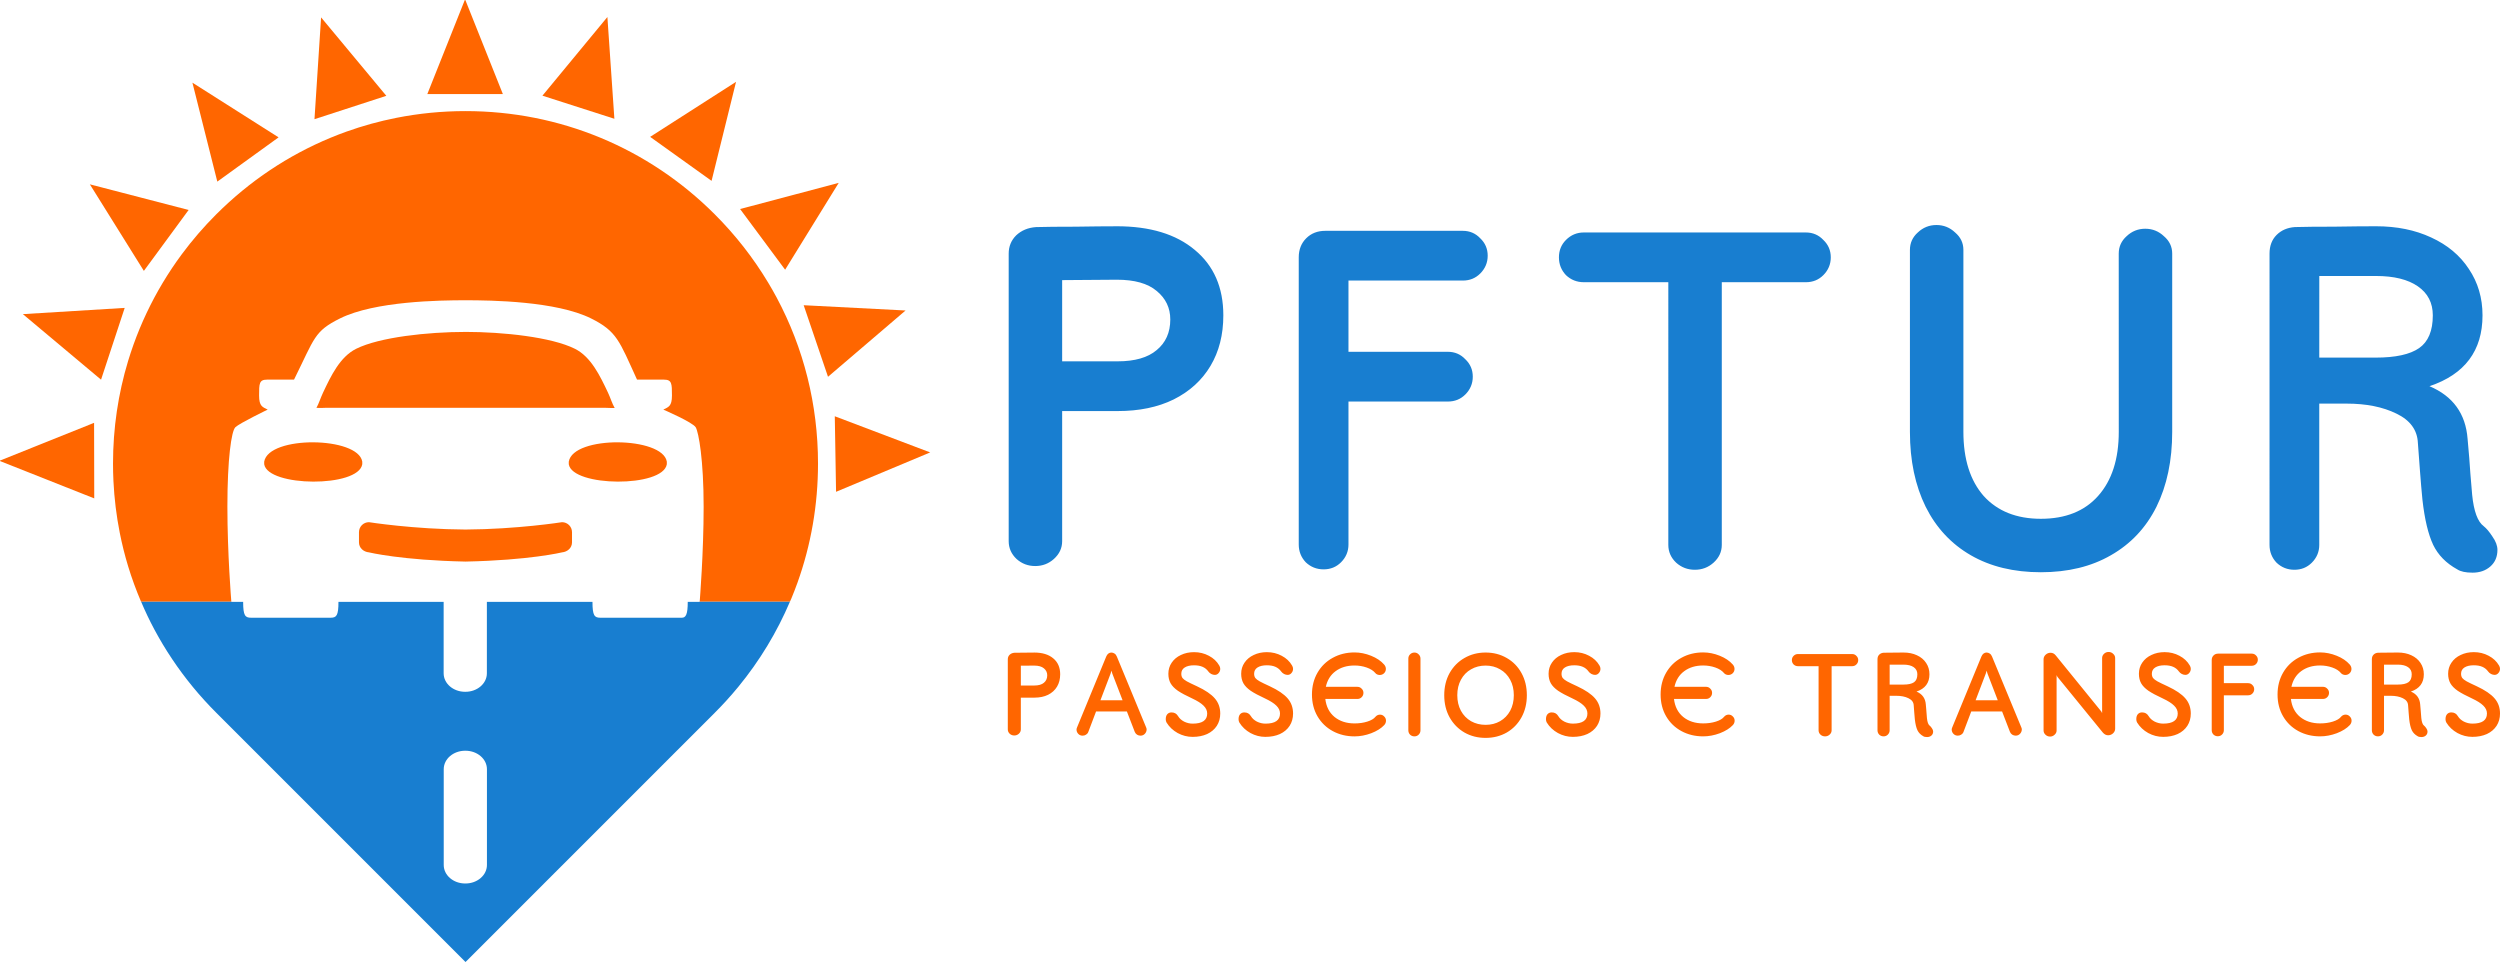
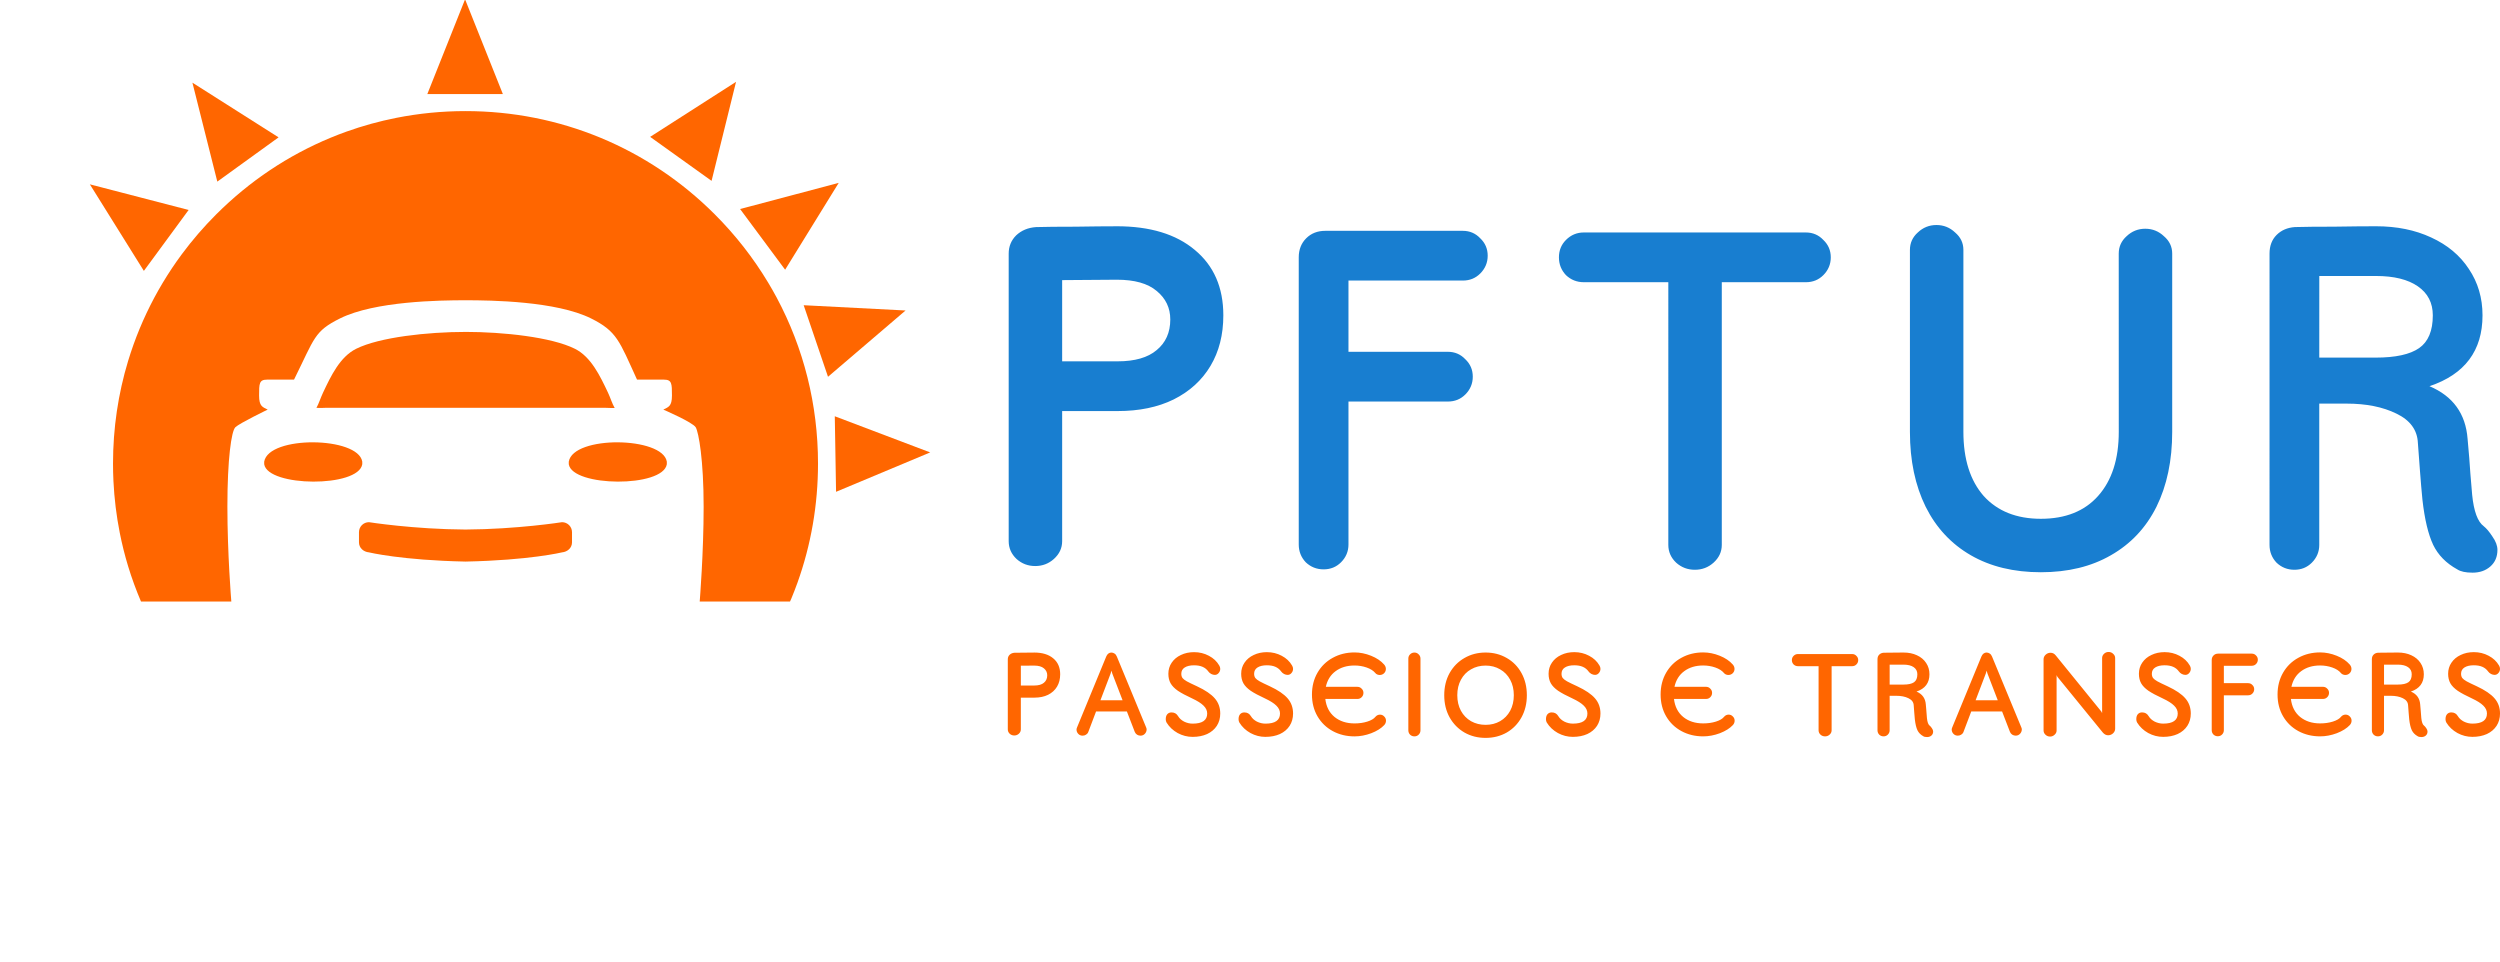
<svg xmlns="http://www.w3.org/2000/svg" width="129.098mm" height="49.678mm" viewBox="0 0 129.098 49.678" id="svg1" xml:space="preserve">
  <defs id="defs1">
    <clipPath clipPathUnits="userSpaceOnUse" id="clipPath834">
      <path d="M 0,800 H 800 V 0 H 0 Z" transform="translate(-625.999,-701)" id="path834" />
    </clipPath>
    <clipPath clipPathUnits="userSpaceOnUse" id="clipPath836">
      <path d="M 0,800 H 800 V 0 H 0 Z" transform="translate(-648.834,-700.686)" id="path836" />
    </clipPath>
    <clipPath clipPathUnits="userSpaceOnUse" id="clipPath838">
      <path d="M 0,800 H 800 V 0 H 0 Z" transform="translate(-670.197,-692.515)" id="path838" />
    </clipPath>
    <clipPath clipPathUnits="userSpaceOnUse" id="clipPath840">
      <path d="M 0,800 H 800 V 0 H 0 Z" transform="translate(-688.039,-678.203)" id="path840" />
    </clipPath>
    <clipPath clipPathUnits="userSpaceOnUse" id="clipPath842">
      <path d="M 0,800 H 800 V 0 H 0 Z" transform="translate(-700.649,-659.125)" id="path842" />
    </clipPath>
    <clipPath clipPathUnits="userSpaceOnUse" id="clipPath844">
      <path d="M 0,800 H 800 V 0 H 0 Z" transform="translate(-706.82,-637.098)" id="path844" />
    </clipPath>
    <clipPath clipPathUnits="userSpaceOnUse" id="clipPath846">
-       <path d="M 0,800 H 800 V 0 H 0 Z" transform="translate(-559.94,-620.807)" id="path846" />
-     </clipPath>
+       </clipPath>
    <clipPath clipPathUnits="userSpaceOnUse" id="clipPath848">
-       <path d="M 0,800 H 800 V 0 H 0 Z" transform="translate(-561.289,-644.354)" id="path848" />
-     </clipPath>
+       </clipPath>
    <clipPath clipPathUnits="userSpaceOnUse" id="clipPath850">
      <path d="M 0,800 H 800 V 0 H 0 Z" transform="translate(-569.781,-665.933)" id="path850" />
    </clipPath>
    <clipPath clipPathUnits="userSpaceOnUse" id="clipPath852">
-       <path d="M 0,800 H 800 V 0 H 0 Z" transform="translate(-584.349,-683.641)" id="path852" />
+       <path d="M 0,800 H 800 V 0 H 0 " transform="translate(-584.349,-683.641)" id="path852" />
    </clipPath>
    <clipPath clipPathUnits="userSpaceOnUse" id="clipPath854">
-       <path d="M 0,800 H 800 V 0 H 0 Z" transform="translate(-603.62,-696.023)" id="path854" />
-     </clipPath>
+       </clipPath>
  </defs>
  <g id="g1">
    <path style="font-weight:bold;font-size:21.25px;line-height:1;font-family:'Tsukimi Rounded';-inkscape-font-specification:'Tsukimi Rounded Bold';text-align:center;letter-spacing:1.594px;word-spacing:0px;text-anchor:middle;fill:#187ed0;stroke:none;stroke-width:0.121" d="m 57.673,11.684 q 2.568,0 4.023,1.22 1.476,1.22 1.476,3.381 0,1.498 -0.663,2.61 -0.663,1.113 -1.904,1.733 -1.22,0.599 -2.889,0.599 h -2.867 v 6.719 q 0,0.535 -0.428,0.92 -0.407,0.364 -0.963,0.364 -0.556,0 -0.963,-0.364 -0.407,-0.385 -0.407,-0.92 V 13.096 q 0,-0.556 0.385,-0.941 0.407,-0.385 1.027,-0.428 0.727,-0.021 2.033,-0.021 1.305,-0.021 2.14,-0.021 z m 0.043,6.975 q 1.327,0 2.011,-0.578 0.706,-0.578 0.706,-1.583 0,-0.899 -0.706,-1.476 -0.685,-0.578 -2.054,-0.578 l -2.824,0.021 v 4.194 z m 11.918,-4.172 v 3.68 h 5.135 q 0.535,0 0.899,0.385 0.385,0.364 0.385,0.899 0,0.535 -0.385,0.92 -0.364,0.364 -0.899,0.364 h -5.135 v 7.382 q 0,0.535 -0.385,0.92 -0.364,0.364 -0.899,0.364 -0.535,0 -0.92,-0.364 Q 67.066,28.652 67.066,28.117 V 13.289 q 0,-0.599 0.385,-0.984 0.385,-0.385 0.984,-0.385 h 7.104 q 0.535,0 0.899,0.385 0.385,0.364 0.385,0.899 0,0.535 -0.385,0.92 -0.364,0.364 -0.899,0.364 z m 23.622,-2.482 q 0.535,0 0.899,0.385 0.385,0.364 0.385,0.899 0,0.535 -0.385,0.92 -0.364,0.364 -0.899,0.364 h -4.344 v 13.565 q 0,0.535 -0.428,0.92 -0.407,0.364 -0.963,0.364 -0.556,0 -0.963,-0.364 -0.407,-0.385 -0.407,-0.92 V 14.573 h -4.365 q -0.535,0 -0.92,-0.364 -0.364,-0.385 -0.364,-0.92 0,-0.535 0.364,-0.899 0.385,-0.385 0.92,-0.385 z m 16.154,1.091 q 0,-0.535 0.407,-0.899 0.407,-0.385 0.963,-0.385 0.556,0 0.963,0.385 0.428,0.364 0.428,0.899 v 9.201 q 0,2.225 -0.813,3.873 -0.813,1.626 -2.354,2.503 -1.519,0.877 -3.616,0.877 -2.097,0 -3.616,-0.877 -1.519,-0.877 -2.332,-2.503 -0.813,-1.648 -0.813,-3.873 v -9.393 q 0,-0.535 0.407,-0.899 0.407,-0.385 0.963,-0.385 0.556,0 0.963,0.385 0.428,0.364 0.428,0.899 v 9.393 q 0,2.118 1.048,3.316 1.07,1.177 2.953,1.177 1.904,0 2.953,-1.177 1.07,-1.198 1.07,-3.316 z m 18.85,14.079 q 0.214,0.171 0.449,0.535 0.257,0.364 0.257,0.685 0,0.535 -0.364,0.856 -0.364,0.321 -0.92,0.321 -0.535,0 -0.792,-0.171 -0.856,-0.471 -1.241,-1.262 -0.385,-0.813 -0.556,-2.332 -0.064,-0.642 -0.128,-1.498 -0.064,-0.877 -0.107,-1.434 -0.043,-1.006 -1.113,-1.519 -1.048,-0.514 -2.568,-0.514 h -1.412 v 7.296 q 0,0.535 -0.385,0.92 -0.364,0.364 -0.899,0.364 -0.535,0 -0.92,-0.364 -0.364,-0.385 -0.364,-0.92 V 13.096 q 0,-0.599 0.364,-0.963 0.364,-0.364 0.941,-0.407 0.727,-0.021 2.033,-0.021 1.305,-0.021 2.161,-0.021 1.605,0 2.846,0.578 1.262,0.578 1.947,1.626 0.706,1.048 0.706,2.396 0,2.739 -2.739,3.659 1.819,0.77 1.968,2.717 l 0.086,0.984 q 0.043,0.685 0.15,1.904 0.128,1.284 0.599,1.626 z m -8.494,-8.708 h 2.91 q 1.541,0 2.247,-0.492 0.706,-0.492 0.706,-1.69 0,-0.963 -0.77,-1.498 -0.77,-0.535 -2.161,-0.535 h -2.931 z" id="text1" aria-label="PFTUR" />
    <path style="font-weight:bold;font-size:5.186px;line-height:1;font-family:'Tsukimi Rounded';-inkscape-font-specification:'Tsukimi Rounded Bold';letter-spacing:0.389px;word-spacing:0px;fill:#ff6600;stroke:none;stroke-width:0.03" d="m 53.405,33.697 q 0.627,0 0.982,0.298 0.36,0.298 0.36,0.825 0,0.366 -0.162,0.637 -0.162,0.272 -0.465,0.423 -0.298,0.146 -0.705,0.146 h -0.7 v 1.64 q 0,0.131 -0.104,0.225 -0.099,0.089 -0.235,0.089 -0.136,0 -0.235,-0.089 -0.099,-0.094 -0.099,-0.225 v -3.624 q 0,-0.136 0.094,-0.23 0.099,-0.094 0.251,-0.104 0.178,-0.005 0.496,-0.005 0.319,-0.005 0.522,-0.005 z m 0.01,1.702 q 0.324,0 0.491,-0.141 0.172,-0.141 0.172,-0.386 0,-0.219 -0.172,-0.36 -0.167,-0.141 -0.501,-0.141 l -0.689,0.005 v 1.023 z m 5.77,2.162 q 0.026,0.063 0.026,0.099 0,0.136 -0.094,0.235 -0.089,0.094 -0.225,0.094 -0.094,0 -0.178,-0.052 -0.078,-0.052 -0.115,-0.141 l -0.407,-1.055 h -1.593 l -0.402,1.06 q -0.031,0.084 -0.115,0.136 -0.078,0.052 -0.178,0.052 -0.136,0 -0.225,-0.094 -0.089,-0.094 -0.089,-0.225 0,-0.042 0.026,-0.104 l 1.509,-3.666 q 0.042,-0.099 0.11,-0.151 0.073,-0.052 0.151,-0.052 0.089,0 0.167,0.052 0.078,0.052 0.12,0.157 z m -1.833,-2.783 -0.527,1.384 h 1.144 L 57.437,34.778 57.395,34.632 Z m 4.235,3.274 q -0.407,0 -0.773,-0.198 -0.366,-0.204 -0.574,-0.543 -0.042,-0.073 -0.042,-0.172 0,-0.162 0.078,-0.256 0.084,-0.094 0.219,-0.094 0.115,0 0.198,0.047 0.084,0.047 0.146,0.151 0.099,0.167 0.308,0.277 0.214,0.104 0.439,0.104 0.752,0 0.752,-0.522 0,-0.225 -0.188,-0.407 -0.183,-0.183 -0.585,-0.371 -0.475,-0.219 -0.741,-0.397 -0.261,-0.183 -0.376,-0.386 -0.115,-0.209 -0.115,-0.491 0,-0.324 0.172,-0.574 0.172,-0.256 0.475,-0.397 0.303,-0.146 0.679,-0.146 0.418,0 0.768,0.188 0.35,0.183 0.533,0.501 0.052,0.084 0.052,0.172 0,0.125 -0.084,0.219 -0.078,0.094 -0.198,0.094 -0.089,0 -0.183,-0.047 -0.094,-0.052 -0.146,-0.125 -0.12,-0.167 -0.303,-0.245 -0.178,-0.078 -0.439,-0.078 -0.308,0 -0.486,0.115 -0.172,0.11 -0.172,0.324 0,0.131 0.063,0.219 0.068,0.084 0.225,0.172 0.162,0.089 0.527,0.256 0.637,0.298 0.914,0.621 0.282,0.324 0.282,0.783 0,0.36 -0.178,0.637 -0.178,0.272 -0.501,0.423 -0.324,0.146 -0.747,0.146 z m 3.76,0 q -0.407,0 -0.773,-0.198 -0.366,-0.204 -0.574,-0.543 -0.042,-0.073 -0.042,-0.172 0,-0.162 0.078,-0.256 0.084,-0.094 0.219,-0.094 0.115,0 0.198,0.047 0.084,0.047 0.146,0.151 0.099,0.167 0.308,0.277 0.214,0.104 0.439,0.104 0.752,0 0.752,-0.522 0,-0.225 -0.188,-0.407 -0.183,-0.183 -0.585,-0.371 -0.475,-0.219 -0.741,-0.397 -0.261,-0.183 -0.376,-0.386 -0.115,-0.209 -0.115,-0.491 0,-0.324 0.172,-0.574 0.172,-0.256 0.475,-0.397 0.303,-0.146 0.679,-0.146 0.418,0 0.768,0.188 0.35,0.183 0.533,0.501 0.052,0.084 0.052,0.172 0,0.125 -0.084,0.219 -0.078,0.094 -0.198,0.094 -0.089,0 -0.183,-0.047 Q 66.214,34.752 66.162,34.679 66.042,34.512 65.859,34.433 q -0.178,-0.078 -0.439,-0.078 -0.308,0 -0.486,0.115 -0.172,0.11 -0.172,0.324 0,0.131 0.063,0.219 0.068,0.084 0.225,0.172 0.162,0.089 0.527,0.256 0.637,0.298 0.914,0.621 0.282,0.324 0.282,0.783 0,0.36 -0.178,0.637 -0.178,0.272 -0.501,0.423 -0.324,0.146 -0.747,0.146 z m 5.911,-1.149 q 0.131,0 0.219,0.094 0.094,0.089 0.094,0.219 0,0.125 -0.089,0.225 -0.24,0.256 -0.674,0.423 -0.433,0.162 -0.862,0.162 -0.621,0 -1.123,-0.272 -0.501,-0.272 -0.788,-0.762 -0.287,-0.491 -0.287,-1.128 0,-0.632 0.287,-1.128 0.287,-0.496 0.788,-0.768 0.501,-0.277 1.123,-0.277 0.428,0 0.856,0.172 0.428,0.172 0.674,0.454 0.089,0.104 0.089,0.225 0,0.131 -0.094,0.225 -0.094,0.089 -0.225,0.089 -0.063,0 -0.125,-0.026 -0.063,-0.026 -0.099,-0.073 -0.151,-0.183 -0.449,-0.287 -0.298,-0.104 -0.627,-0.104 -0.58,0 -0.976,0.292 -0.392,0.287 -0.506,0.809 h 1.629 q 0.131,0 0.219,0.094 0.094,0.089 0.094,0.219 0,0.131 -0.094,0.225 -0.089,0.089 -0.219,0.089 h -1.655 q 0.068,0.59 0.475,0.929 0.413,0.334 1.034,0.334 0.36,0 0.658,-0.094 0.298,-0.094 0.418,-0.245 0.042,-0.052 0.104,-0.084 0.068,-0.031 0.131,-0.031 z m 2.094,0.809 q 0,0.131 -0.094,0.225 -0.089,0.089 -0.219,0.089 -0.131,0 -0.225,-0.089 -0.089,-0.094 -0.089,-0.225 v -3.702 q 0,-0.131 0.089,-0.219 0.094,-0.094 0.225,-0.094 0.131,0 0.219,0.094 0.094,0.089 0.094,0.219 z m 3.363,0.392 q -0.606,0 -1.091,-0.277 -0.486,-0.282 -0.768,-0.783 -0.277,-0.501 -0.277,-1.144 0,-0.642 0.277,-1.144 0.282,-0.501 0.768,-0.778 0.486,-0.282 1.091,-0.282 0.606,0 1.091,0.282 0.486,0.277 0.762,0.778 0.277,0.501 0.277,1.144 0,0.642 -0.277,1.144 -0.277,0.501 -0.762,0.783 -0.486,0.277 -1.091,0.277 z m 0,-0.674 q 0.418,0 0.747,-0.188 0.334,-0.193 0.522,-0.538 0.188,-0.35 0.188,-0.804 0,-0.454 -0.188,-0.799 -0.188,-0.35 -0.522,-0.538 -0.329,-0.193 -0.747,-0.193 -0.418,0 -0.752,0.193 -0.334,0.188 -0.522,0.538 -0.188,0.345 -0.188,0.799 0,0.454 0.188,0.804 0.188,0.345 0.522,0.538 0.334,0.188 0.752,0.188 z m 4.506,0.621 q -0.407,0 -0.773,-0.198 -0.366,-0.204 -0.574,-0.543 -0.042,-0.073 -0.042,-0.172 0,-0.162 0.078,-0.256 0.084,-0.094 0.219,-0.094 0.115,0 0.198,0.047 0.084,0.047 0.146,0.151 0.099,0.167 0.308,0.277 0.214,0.104 0.439,0.104 0.752,0 0.752,-0.522 0,-0.225 -0.188,-0.407 -0.183,-0.183 -0.585,-0.371 -0.475,-0.219 -0.741,-0.397 -0.261,-0.183 -0.376,-0.386 -0.115,-0.209 -0.115,-0.491 0,-0.324 0.172,-0.574 0.172,-0.256 0.475,-0.397 0.303,-0.146 0.679,-0.146 0.418,0 0.768,0.188 0.35,0.183 0.533,0.501 0.052,0.084 0.052,0.172 0,0.125 -0.084,0.219 -0.078,0.094 -0.198,0.094 -0.089,0 -0.183,-0.047 -0.094,-0.052 -0.146,-0.125 -0.12,-0.167 -0.303,-0.245 -0.178,-0.078 -0.439,-0.078 -0.308,0 -0.486,0.115 -0.172,0.11 -0.172,0.324 0,0.131 0.063,0.219 0.068,0.084 0.225,0.172 0.162,0.089 0.527,0.256 0.637,0.298 0.914,0.621 0.282,0.324 0.282,0.783 0,0.36 -0.178,0.637 -0.178,0.272 -0.501,0.423 -0.324,0.146 -0.747,0.146 z m 8.041,-1.149 q 0.131,0 0.219,0.094 0.094,0.089 0.094,0.219 0,0.125 -0.089,0.225 -0.24,0.256 -0.674,0.423 -0.433,0.162 -0.862,0.162 -0.621,0 -1.123,-0.272 -0.501,-0.272 -0.788,-0.762 -0.287,-0.491 -0.287,-1.128 0,-0.632 0.287,-1.128 0.287,-0.496 0.788,-0.768 0.501,-0.277 1.123,-0.277 0.428,0 0.856,0.172 0.428,0.172 0.674,0.454 0.089,0.104 0.089,0.225 0,0.131 -0.094,0.225 -0.094,0.089 -0.225,0.089 -0.063,0 -0.125,-0.026 -0.063,-0.026 -0.099,-0.073 -0.151,-0.183 -0.449,-0.287 -0.298,-0.104 -0.627,-0.104 -0.58,0 -0.976,0.292 -0.392,0.287 -0.506,0.809 h 1.629 q 0.131,0 0.219,0.094 0.094,0.089 0.094,0.219 0,0.131 -0.094,0.225 -0.089,0.089 -0.219,0.089 H 86.443 q 0.068,0.59 0.475,0.929 0.413,0.334 1.034,0.334 0.36,0 0.658,-0.094 0.298,-0.094 0.418,-0.245 0.042,-0.052 0.104,-0.084 0.068,-0.031 0.131,-0.031 z m 6.381,-3.128 q 0.131,0 0.219,0.094 0.094,0.089 0.094,0.219 0,0.131 -0.094,0.225 -0.089,0.089 -0.219,0.089 h -1.06 v 3.311 q 0,0.131 -0.104,0.225 -0.099,0.089 -0.235,0.089 -0.136,0 -0.235,-0.089 -0.099,-0.094 -0.099,-0.225 v -3.311 h -1.065 q -0.131,0 -0.225,-0.089 -0.089,-0.094 -0.089,-0.225 0,-0.131 0.089,-0.219 0.094,-0.094 0.225,-0.094 z m 4.01,3.702 q 0.052,0.042 0.11,0.131 0.063,0.089 0.063,0.167 0,0.131 -0.089,0.209 -0.089,0.078 -0.225,0.078 -0.131,0 -0.193,-0.042 -0.209,-0.115 -0.303,-0.308 -0.094,-0.198 -0.136,-0.569 -0.016,-0.157 -0.031,-0.366 -0.016,-0.214 -0.026,-0.35 -0.01,-0.245 -0.272,-0.371 -0.256,-0.125 -0.627,-0.125 h -0.345 v 1.781 q 0,0.131 -0.094,0.225 -0.089,0.089 -0.219,0.089 -0.131,0 -0.225,-0.089 -0.089,-0.094 -0.089,-0.225 v -3.671 q 0,-0.146 0.089,-0.235 0.089,-0.089 0.23,-0.099 0.178,-0.005 0.496,-0.005 0.319,-0.005 0.527,-0.005 0.392,0 0.694,0.141 0.308,0.141 0.475,0.397 0.172,0.256 0.172,0.585 0,0.668 -0.668,0.893 0.444,0.188 0.48,0.663 l 0.021,0.24 q 0.01,0.167 0.037,0.465 0.031,0.313 0.146,0.397 z m -2.073,-2.125 h 0.71 q 0.376,0 0.548,-0.12 0.172,-0.12 0.172,-0.413 0,-0.235 -0.188,-0.366 -0.188,-0.131 -0.527,-0.131 h -0.715 z m 6.799,2.209 q 0.026,0.063 0.026,0.099 0,0.136 -0.094,0.235 -0.089,0.094 -0.225,0.094 -0.094,0 -0.178,-0.052 -0.078,-0.052 -0.115,-0.141 l -0.407,-1.055 h -1.593 l -0.402,1.06 q -0.031,0.084 -0.115,0.136 -0.078,0.052 -0.178,0.052 -0.136,0 -0.225,-0.094 -0.089,-0.094 -0.089,-0.225 0,-0.042 0.026,-0.104 l 1.509,-3.666 q 0.042,-0.099 0.11,-0.151 0.073,-0.052 0.151,-0.052 0.089,0 0.167,0.052 0.078,0.052 0.12,0.157 z m -1.833,-2.783 -0.527,1.384 h 1.144 l -0.533,-1.384 -0.042,-0.146 z m 3.316,3.258 q -0.136,0 -0.235,-0.094 -0.099,-0.094 -0.099,-0.219 V 34.047 q 0,-0.136 0.104,-0.235 0.11,-0.104 0.256,-0.104 0.162,0 0.272,0.141 l 2.35,2.893 0.042,0.084 v -2.846 q 0,-0.125 0.099,-0.219 0.099,-0.094 0.235,-0.094 0.136,0 0.235,0.094 0.104,0.094 0.104,0.219 v 3.65 q 0,0.136 -0.11,0.24 -0.11,0.099 -0.256,0.099 -0.073,0 -0.146,-0.037 -0.073,-0.042 -0.125,-0.104 l -2.345,-2.877 -0.042,-0.089 v 2.861 q 0,0.125 -0.104,0.219 -0.099,0.094 -0.235,0.094 z m 5.843,0.016 q -0.407,0 -0.773,-0.198 -0.365,-0.204 -0.574,-0.543 -0.042,-0.073 -0.042,-0.172 0,-0.162 0.078,-0.256 0.084,-0.094 0.219,-0.094 0.115,0 0.198,0.047 0.084,0.047 0.146,0.151 0.099,0.167 0.308,0.277 0.214,0.104 0.439,0.104 0.752,0 0.752,-0.522 0,-0.225 -0.188,-0.407 -0.183,-0.183 -0.585,-0.371 -0.475,-0.219 -0.741,-0.397 -0.261,-0.183 -0.376,-0.386 -0.115,-0.209 -0.115,-0.491 0,-0.324 0.172,-0.574 0.172,-0.256 0.475,-0.397 0.303,-0.146 0.679,-0.146 0.418,0 0.768,0.188 0.35,0.183 0.533,0.501 0.052,0.084 0.052,0.172 0,0.125 -0.084,0.219 -0.078,0.094 -0.198,0.094 -0.089,0 -0.183,-0.047 -0.094,-0.052 -0.146,-0.125 -0.12,-0.167 -0.303,-0.245 -0.178,-0.078 -0.439,-0.078 -0.308,0 -0.486,0.115 -0.172,0.11 -0.172,0.324 0,0.131 0.063,0.219 0.068,0.084 0.225,0.172 0.162,0.089 0.527,0.256 0.637,0.298 0.914,0.621 0.282,0.324 0.282,0.783 0,0.36 -0.178,0.637 -0.178,0.272 -0.501,0.423 -0.324,0.146 -0.747,0.146 z m 3.133,-3.671 v 0.898 h 1.253 q 0.131,0 0.219,0.094 0.094,0.089 0.094,0.219 0,0.131 -0.094,0.225 -0.089,0.089 -0.219,0.089 h -1.253 v 1.801 q 0,0.131 -0.094,0.225 -0.089,0.089 -0.219,0.089 -0.131,0 -0.225,-0.089 -0.089,-0.094 -0.089,-0.225 v -3.619 q 0,-0.146 0.094,-0.24 0.094,-0.094 0.24,-0.094 h 1.734 q 0.131,0 0.219,0.094 0.094,0.089 0.094,0.219 0,0.131 -0.094,0.225 -0.089,0.089 -0.219,0.089 z m 6.282,2.522 q 0.131,0 0.219,0.094 0.094,0.089 0.094,0.219 0,0.125 -0.089,0.225 -0.24,0.256 -0.674,0.423 -0.433,0.162 -0.862,0.162 -0.621,0 -1.123,-0.272 -0.501,-0.272 -0.788,-0.762 -0.287,-0.491 -0.287,-1.128 0,-0.632 0.287,-1.128 0.287,-0.496 0.788,-0.768 0.501,-0.277 1.123,-0.277 0.428,0 0.856,0.172 0.428,0.172 0.674,0.454 0.089,0.104 0.089,0.225 0,0.131 -0.094,0.225 -0.094,0.089 -0.225,0.089 -0.063,0 -0.125,-0.026 -0.063,-0.026 -0.099,-0.073 -0.151,-0.183 -0.449,-0.287 -0.298,-0.104 -0.627,-0.104 -0.58,0 -0.976,0.292 -0.392,0.287 -0.506,0.809 h 1.629 q 0.131,0 0.219,0.094 0.094,0.089 0.094,0.219 0,0.131 -0.094,0.225 -0.089,0.089 -0.219,0.089 h -1.655 q 0.068,0.59 0.475,0.929 0.413,0.334 1.034,0.334 0.36,0 0.658,-0.094 0.298,-0.094 0.418,-0.245 0.042,-0.052 0.104,-0.084 0.068,-0.031 0.131,-0.031 z m 4.062,0.574 q 0.052,0.042 0.11,0.131 0.063,0.089 0.063,0.167 0,0.131 -0.089,0.209 -0.089,0.078 -0.225,0.078 -0.131,0 -0.193,-0.042 -0.209,-0.115 -0.303,-0.308 -0.094,-0.198 -0.136,-0.569 -0.016,-0.157 -0.031,-0.366 -0.016,-0.214 -0.026,-0.35 -0.011,-0.245 -0.272,-0.371 -0.256,-0.125 -0.627,-0.125 h -0.345 v 1.781 q 0,0.131 -0.094,0.225 -0.089,0.089 -0.219,0.089 -0.131,0 -0.225,-0.089 -0.089,-0.094 -0.089,-0.225 v -3.671 q 0,-0.146 0.089,-0.235 0.089,-0.089 0.23,-0.099 0.178,-0.005 0.496,-0.005 0.319,-0.005 0.527,-0.005 0.392,0 0.694,0.141 0.308,0.141 0.475,0.397 0.172,0.256 0.172,0.585 0,0.668 -0.668,0.893 0.444,0.188 0.48,0.663 l 0.021,0.24 q 0.011,0.167 0.037,0.465 0.031,0.313 0.146,0.397 z m -2.073,-2.125 h 0.71 q 0.376,0 0.548,-0.12 0.172,-0.12 0.172,-0.413 0,-0.235 -0.188,-0.366 -0.188,-0.131 -0.527,-0.131 h -0.715 z m 4.564,2.7 q -0.407,0 -0.773,-0.198 -0.366,-0.204 -0.574,-0.543 -0.042,-0.073 -0.042,-0.172 0,-0.162 0.078,-0.256 0.084,-0.094 0.219,-0.094 0.115,0 0.198,0.047 0.084,0.047 0.146,0.151 0.099,0.167 0.308,0.277 0.214,0.104 0.439,0.104 0.752,0 0.752,-0.522 0,-0.225 -0.188,-0.407 -0.183,-0.183 -0.585,-0.371 -0.475,-0.219 -0.741,-0.397 -0.261,-0.183 -0.376,-0.386 -0.115,-0.209 -0.115,-0.491 0,-0.324 0.172,-0.574 0.172,-0.256 0.475,-0.397 0.303,-0.146 0.679,-0.146 0.418,0 0.768,0.188 0.35,0.183 0.533,0.501 0.052,0.084 0.052,0.172 0,0.125 -0.084,0.219 -0.078,0.094 -0.198,0.094 -0.089,0 -0.183,-0.047 -0.094,-0.052 -0.146,-0.125 -0.12,-0.167 -0.303,-0.245 -0.178,-0.078 -0.439,-0.078 -0.308,0 -0.486,0.115 -0.172,0.11 -0.172,0.324 0,0.131 0.063,0.219 0.068,0.084 0.225,0.172 0.162,0.089 0.527,0.256 0.637,0.298 0.914,0.621 0.282,0.324 0.282,0.783 0,0.36 -0.178,0.637 -0.178,0.272 -0.501,0.423 -0.324,0.146 -0.747,0.146 z" id="text2" aria-label="PASSEIOS E TRANSFERS" />
-     <path d="m 7.282,31.06 c 0.209,0.492 0.437,0.975 0.69,1.447 0.558,1.042 1.22,2.033 1.981,2.96 0.19,0.232 0.387,0.46 0.59,0.683 0.203,0.224 0.411,0.443 0.626,0.657 L 24.039,49.678 36.909,36.808 c 0.215,-0.215 0.424,-0.434 0.627,-0.658 0.203,-0.223 0.399,-0.451 0.59,-0.683 1.106,-1.347 2,-2.83 2.671,-4.408 H 36.132 c -5.5e-5,6.94e-4 -0.002,0.02 -0.002,0.02 h -0.615 c 0,0.666 -0.103,0.82 -0.308,0.82 h -4.201 c -0.307,0 -0.411,-0.102 -0.411,-0.82 h -5.453 v 3.691 c 0,0.528 -0.496,0.954 -1.109,0.954 -0.002,0 -0.005,-0.002 -0.007,-0.002 -0.002,0 -0.005,0.002 -0.008,0.002 -0.612,0 -1.108,-0.427 -1.108,-0.954 v -3.691 h -5.432 c 0,0.717 -0.102,0.82 -0.41,0.82 h -4.099 c -0.307,0 -0.413,-0.102 -0.413,-0.82 h -0.612 c 0,0 -0.002,-0.019 -0.002,-0.02 z m 16.74,7.707 h 0.007 0.007 c 0.613,0 1.109,0.427 1.109,0.954 v 4.947 c 0,0.527 -0.496,0.955 -1.109,0.955 -0.002,0 -0.005,-3.76e-4 -0.007,-3.76e-4 -0.002,0 -0.005,3.76e-4 -0.007,3.76e-4 -0.614,0 -1.108,-0.428 -1.108,-0.955 v -4.947 c 0,-0.529 0.497,-0.954 1.108,-0.954 z" style="fill:#187ed0;stroke-width:0.102" id="path132" />
    <path d="m 24.039,5.737 c -0.304,0 -0.606,0.007 -0.908,0.022 -0.301,0.015 -0.601,0.036 -0.9,0.066 -0.298,0.029 -0.595,0.066 -0.891,0.11 -0.295,0.044 -0.589,0.094 -0.88,0.152 -0.874,0.173 -1.731,0.41 -2.565,0.708 -0.278,0.099 -0.553,0.206 -0.826,0.319 -1.09,0.452 -2.136,1.01 -3.124,1.671 -0.247,0.165 -0.49,0.336 -0.73,0.514 -0.24,0.178 -0.475,0.362 -0.707,0.553 -0.232,0.19 -0.459,0.387 -0.683,0.59 -0.223,0.203 -0.443,0.411 -0.658,0.626 -0.645,0.645 -1.235,1.329 -1.769,2.048 -0.356,0.479 -0.686,0.974 -0.991,1.482 -0.305,0.508 -0.584,1.03 -0.836,1.563 -0.126,0.267 -0.246,0.536 -0.359,0.809 -0.113,0.273 -0.219,0.548 -0.318,0.825 -0.099,0.278 -0.192,0.559 -0.278,0.841 -0.514,1.697 -0.78,3.479 -0.78,5.302 0,0.304 0.007,0.606 0.022,0.908 0.044,0.904 0.154,1.796 0.327,2.671 0.116,0.583 0.259,1.158 0.431,1.724 0.188,0.619 0.411,1.226 0.664,1.82 h 4.665 c -0.005,-0.058 -0.203,-2.469 -0.203,-4.898 0,-2.459 0.205,-3.894 0.41,-4.099 0.205,-0.205 1.671,-0.912 1.671,-0.912 -0.264,-0.136 -0.444,-0.164 -0.444,-0.728 0,-0.615 0.003,-0.82 0.41,-0.82 h 1.392 c 0.01,-0.017 0.02,-0.032 0.02,-0.038 1.05,-2.114 1.016,-2.457 2.357,-3.123 1.794,-0.893 5.161,-0.938 6.481,-0.938 1.32,0 4.687,0.045 6.482,0.938 1.339,0.667 1.459,1.162 2.357,3.123 0.006,0.013 0.012,0.025 0.017,0.038 h 1.39 c 0.41,0 0.414,0.205 0.414,0.82 0,0.564 -0.181,0.591 -0.445,0.728 0,0 1.517,0.655 1.671,0.912 0.154,0.256 0.41,1.691 0.41,4.099 0,2.38 -0.198,4.84 -0.203,4.898 h 4.664 c 0.022,-0.051 0.047,-0.101 0.068,-0.153 0.113,-0.273 0.219,-0.547 0.319,-0.825 0.696,-1.945 1.058,-4.017 1.058,-6.144 0,-3.038 -0.739,-5.963 -2.133,-8.569 C 39.968,15.108 39.822,14.851 39.669,14.597 38.907,13.327 37.984,12.142 36.909,11.067 33.472,7.63 28.901,5.737 24.039,5.737 Z m 0,11.403 v 3.82e-4 c -1.942,0 -4.441,0.27 -5.648,0.871 -0.835,0.416 -1.303,1.401 -1.713,2.272 -0.131,0.277 -0.205,0.541 -0.338,0.779 0.166,0.007 0.332,0.006 0.497,-0.004 h 14.403 c 0.281,0.01 0.399,0.015 0.501,0.009 -0.137,-0.239 -0.211,-0.506 -0.342,-0.785 -0.412,-0.87 -0.878,-1.857 -1.713,-2.272 -1.206,-0.603 -3.706,-0.871 -5.648,-0.871 z m -7.858,5.701 c -1.21,-0.007 -2.422,0.318 -2.538,0.998 v 0.134 c 0.189,1.176 4.867,1.217 5.064,0 V 23.838 C 18.6,23.188 17.391,22.848 16.181,22.841 Z m 15.728,0 c -1.21,-0.007 -2.423,0.318 -2.538,0.998 v 0.134 c 0.189,1.176 4.867,1.217 5.063,0 v -0.134 c -0.107,-0.651 -1.315,-0.99 -2.525,-0.998 z m -12.855,4.124 c -0.287,2.14e-4 -0.517,0.231 -0.517,0.517 v 0.524 c 0,0.287 0.232,0.491 0.517,0.518 0,0 1.679,0.407 4.977,0.475 0.003,-5.2e-5 0.005,5.2e-5 0.007,0 0.002,5.2e-5 0.004,-4.4e-5 0.006,0 3.299,-0.068 4.977,-0.475 4.977,-0.475 0.285,-0.027 0.517,-0.231 0.517,-0.518 v -0.524 c 0,-0.287 -0.231,-0.517 -0.517,-0.517 0,0 -2.307,0.365 -4.984,0.38 -2.677,-0.015 -4.983,-0.38 -4.984,-0.38 z" style="fill:#ff6600;stroke-width:0.102" id="path134" />
    <g id="g24" transform="matrix(0.738,0,0,0.738,-49.799,-55.117)">
      <path id="path1" d="M 0,0 7.485,18.783 14.978,0 Z" style="fill:#ff6600;fill-opacity:1;fill-rule:nonzero;stroke:none" transform="matrix(0.353,0,0,-0.353,97.378,81.268)" clip-path="url(#clipPath834)" />
-       <path id="path2" d="M 0,0 12.877,15.594 14.261,-4.579 Z" style="fill:#ff6600;fill-opacity:1;fill-rule:nonzero;stroke:none" transform="matrix(0.353,0,0,-0.353,105.433,81.379)" clip-path="url(#clipPath836)" />
      <path id="path3" d="M 0,0 17.027,10.909 12.176,-8.721 Z" style="fill:#ff6600;fill-opacity:1;fill-rule:nonzero;stroke:none" transform="matrix(0.353,0,0,-0.353,112.97,84.261)" clip-path="url(#clipPath838)" />
      <path id="path4" d="M 0,0 19.549,5.184 8.927,-12.029 Z" style="fill:#ff6600;fill-opacity:1;fill-rule:nonzero;stroke:none" transform="matrix(0.353,0,0,-0.353,119.264,89.31)" clip-path="url(#clipPath840)" />
      <path id="path5" d="M 0,0 20.195,-1.045 4.822,-14.186 Z" style="fill:#ff6600;fill-opacity:1;fill-rule:nonzero;stroke:none" transform="matrix(0.353,0,0,-0.353,123.713,96.041)" clip-path="url(#clipPath842)" />
      <path id="path6" d="M 0,0 18.907,-7.167 0.252,-14.975 Z" style="fill:#ff6600;fill-opacity:1;fill-rule:nonzero;stroke:none" transform="matrix(0.353,0,0,-0.353,125.89,103.811)" clip-path="url(#clipPath844)" />
      <path id="path7" d="m 0,0 -18.802,7.45 18.771,7.53 z" style="fill:#ff6600;fill-opacity:1;fill-rule:nonzero;stroke:none" transform="matrix(0.353,0,0,-0.353,74.073,109.558)" clip-path="url(#clipPath846)" />
      <path id="path8" d="M 0,0 -15.5,12.993 4.688,14.228 Z" style="fill:#ff6600;fill-opacity:1;fill-rule:nonzero;stroke:none" transform="matrix(0.353,0,0,-0.353,74.549,101.251)" clip-path="url(#clipPath848)" />
      <path id="path9" d="M 0,0 -10.705,17.157 8.87,12.076 Z" style="fill:#ff6600;fill-opacity:1;fill-rule:nonzero;stroke:none" transform="matrix(0.353,0,0,-0.353,77.545,93.639)" clip-path="url(#clipPath850)" />
      <path id="path10" d="M 0,0 -4.936,19.614 12.142,8.772 Z" style="fill:#ff6600;fill-opacity:1;fill-rule:nonzero;stroke:none" transform="matrix(0.353,0,0,-0.353,82.684,87.392)" clip-path="url(#clipPath852)" />
      <path id="path11" d="M 0,0 1.311,20.178 14.242,4.632 Z" style="fill:#ff6600;fill-opacity:1;fill-rule:nonzero;stroke:none" transform="matrix(0.353,0,0,-0.353,89.483,83.024)" clip-path="url(#clipPath854)" />
    </g>
  </g>
</svg>